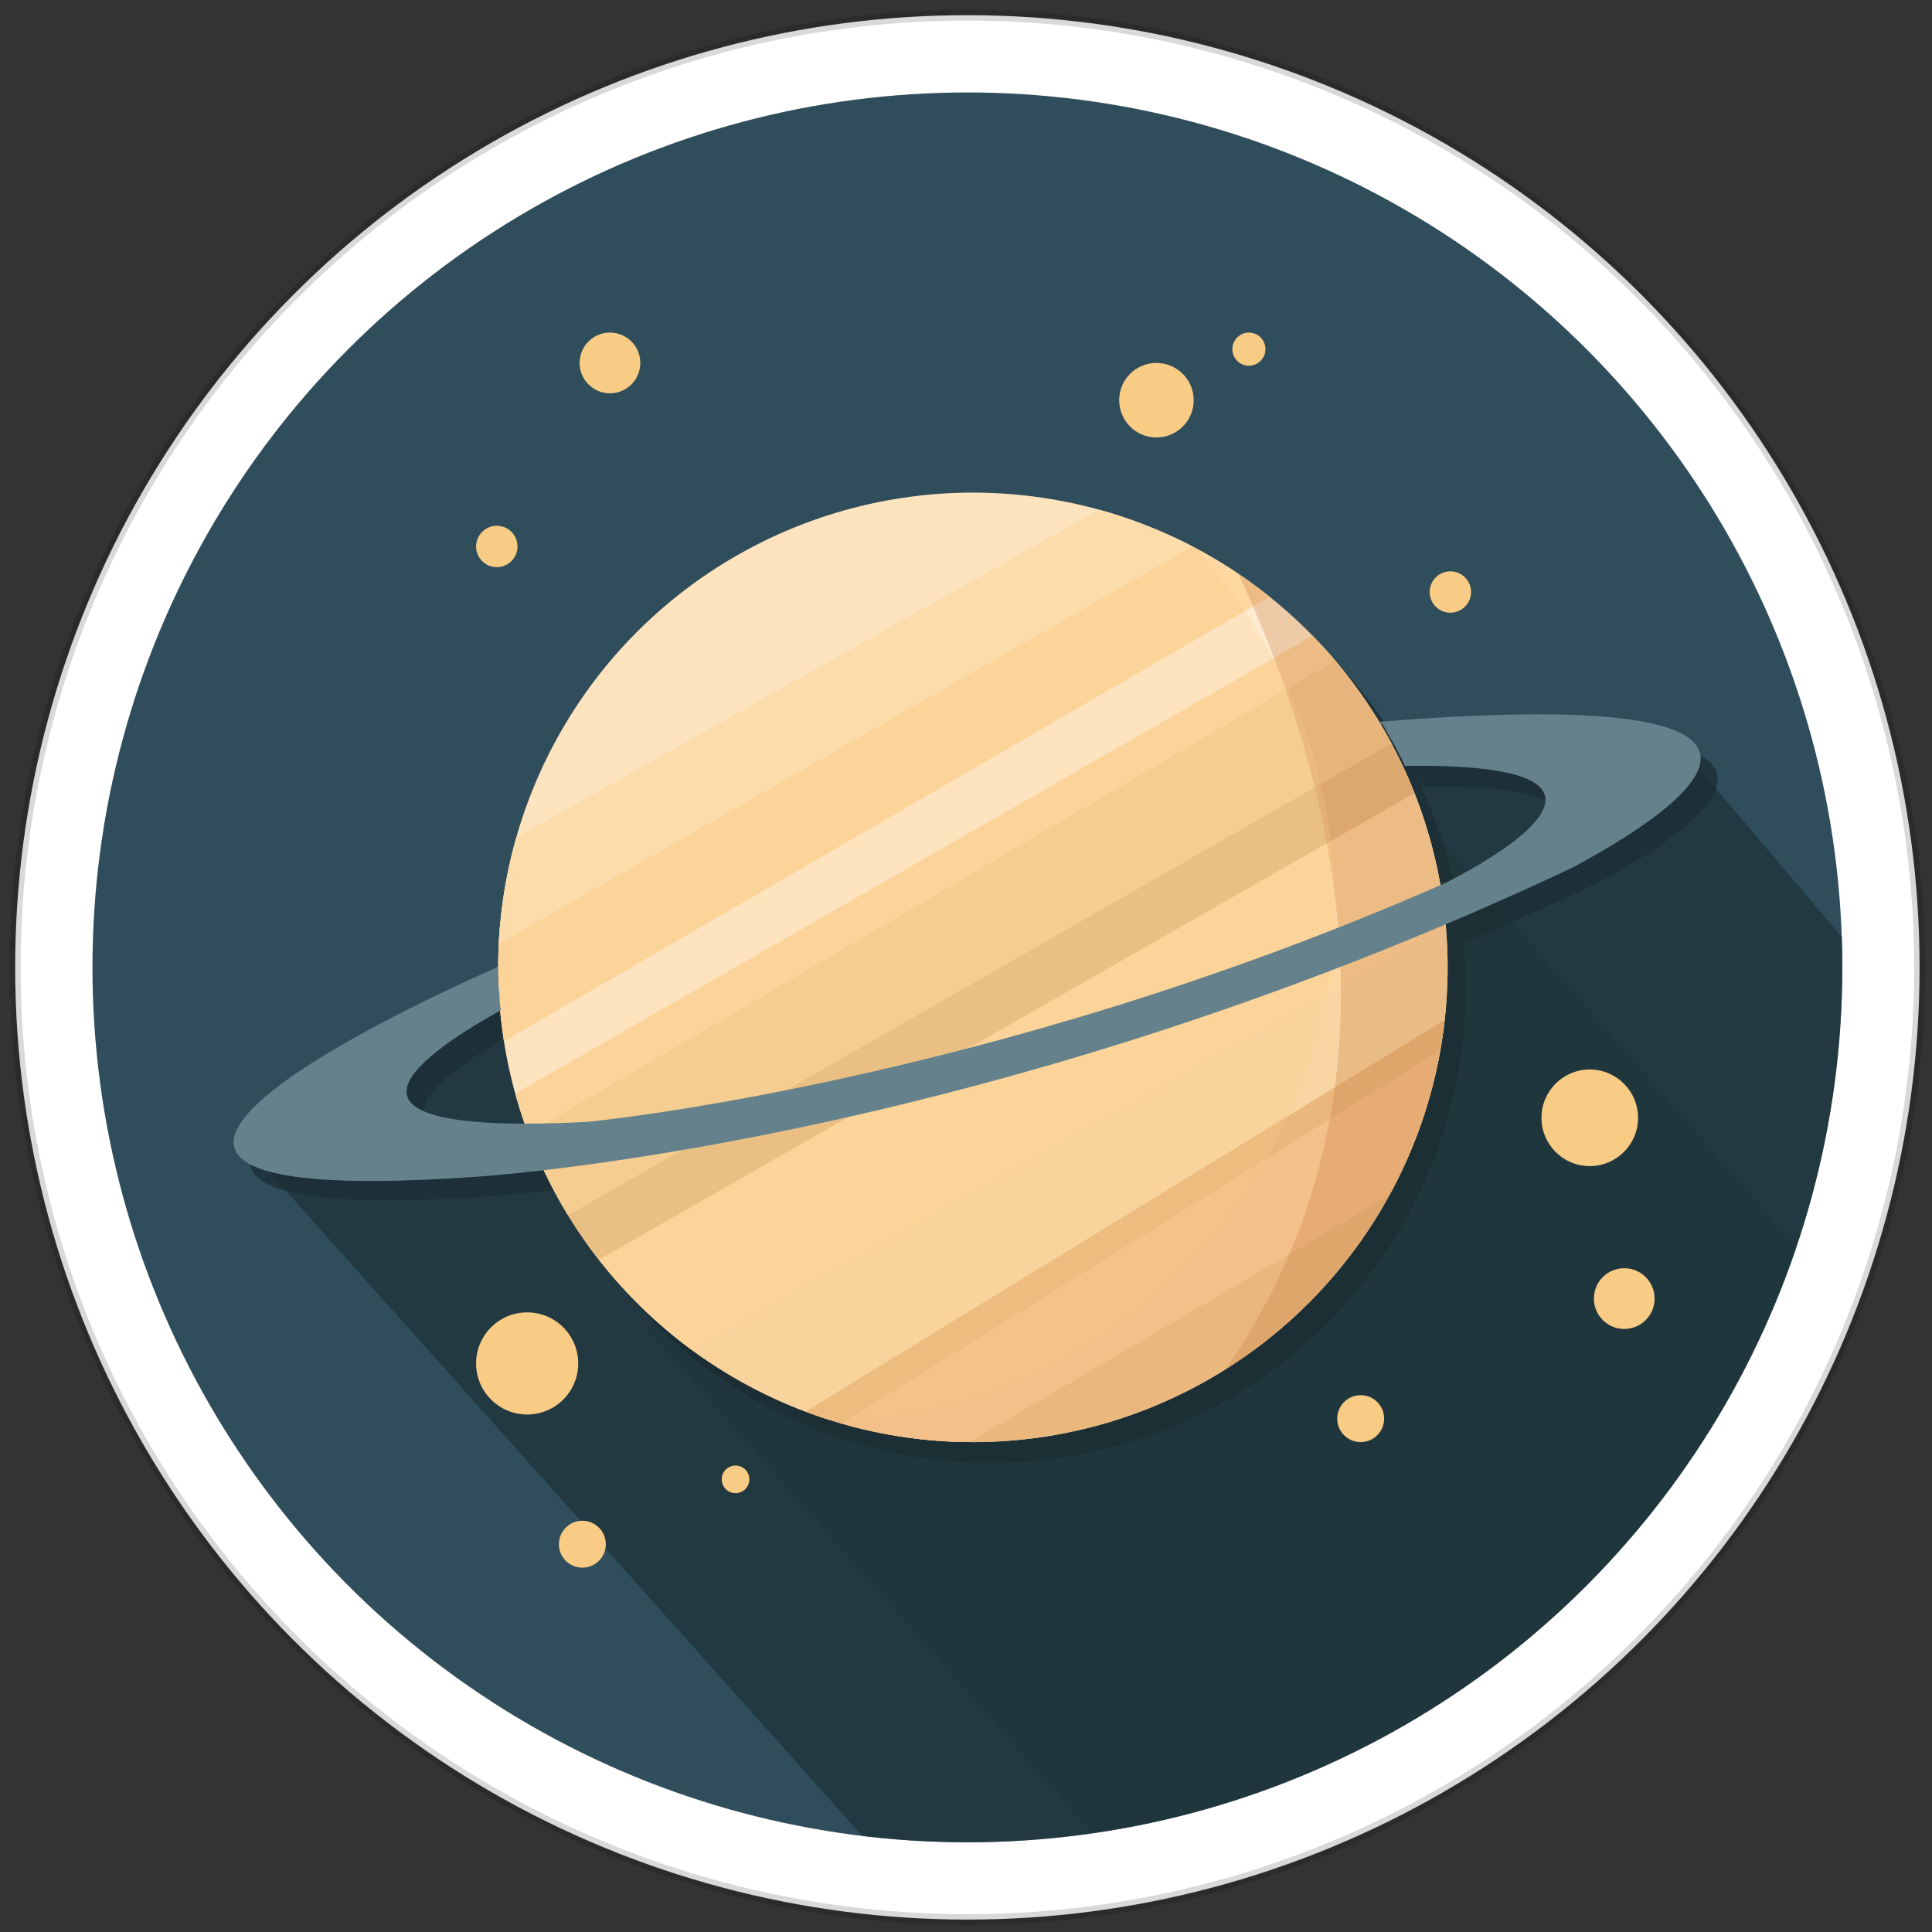
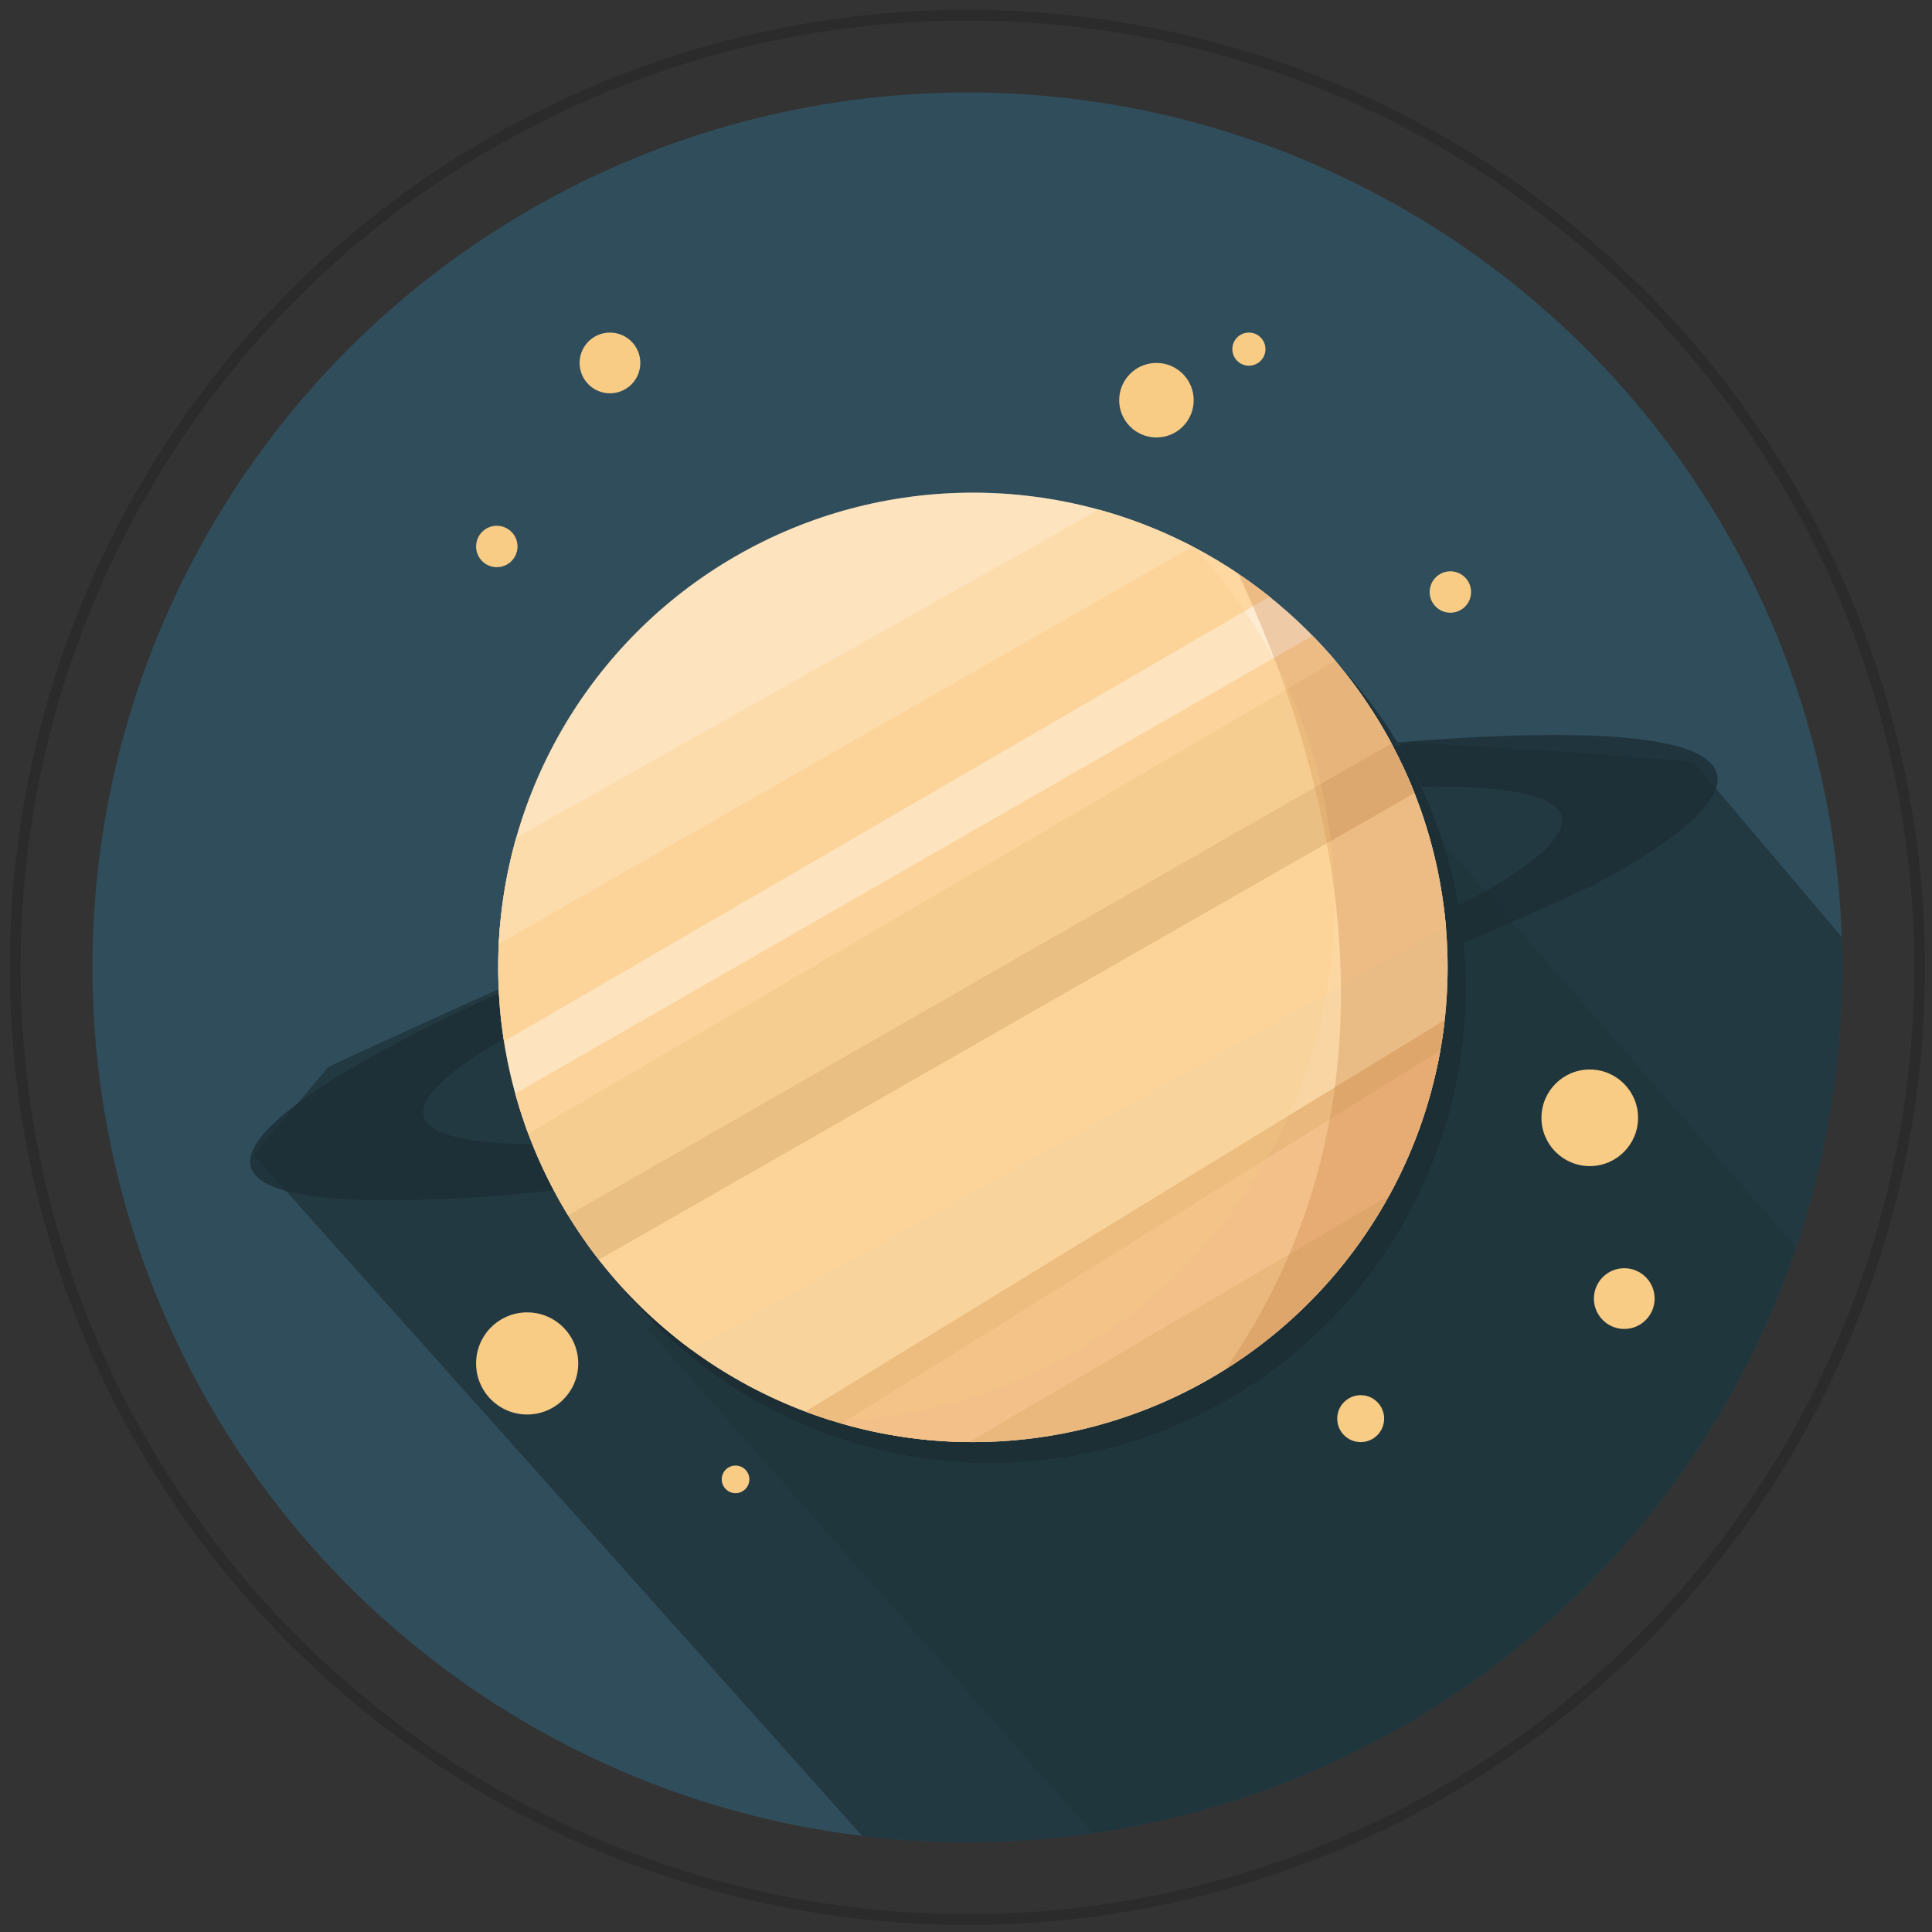
<svg xmlns="http://www.w3.org/2000/svg" xmlns:xlink="http://www.w3.org/1999/xlink" version="1.1" id="Layer_1" x="0px" y="0px" viewBox="0 0 140 140" style="enable-background:new 0 0 140 140;" xml:space="preserve">
  <rect x="0" y="0" width="140" height="140" fill="#333333" stroke="none" />
  <style type="text/css">
	.Drop_x0020_Shadow{fill:none;}
	.Round_x0020_Corners_x0020_2_x0020_pt{fill:#FFFFFF;stroke:#1D1D1B;stroke-miterlimit:10;}
	.Live_x0020_Reflect_x0020_X{fill:none;}
	.Bevel_x0020_Soft{fill:url(#SVGID_1_);}
	.Dusk{fill:#FFFFFF;}
	.Foliage_GS{fill:#FFDD00;}
	.Pompadour_GS{fill-rule:evenodd;clip-rule:evenodd;fill:#51AEE2;}
	.st0{fill:#FFFFFF;}
	.st1{opacity:0.25;clip-path:url(#SVGID_3_);}
	.st2{clip-path:url(#SVGID_5_);fill:#1B2C33;}
	.st3{opacity:0.75;clip-path:url(#SVGID_5_);fill:#1B2C33;}
	.st4{opacity:0.3;clip-path:url(#SVGID_5_);fill:#1B2C33;}
	.st5{opacity:0.15;clip-path:url(#SVGID_5_);fill:#1B2C33;}
	.st6{fill:#1B2C33;}
	.st7{clip-path:url(#SVGID_3_);fill:#304D5B;}
	.st8{clip-path:url(#SVGID_3_);}
	.st9{clip-path:url(#SVGID_7_);fill:#FFEBD1;}
	.st10{opacity:0.75;clip-path:url(#SVGID_7_);fill:#F5CD94;}
	.st11{clip-path:url(#SVGID_7_);fill:#FDD7A1;}
	.st12{clip-path:url(#SVGID_7_);fill:#E6BB83;}
	.st13{clip-path:url(#SVGID_7_);fill:#F5CD94;}
	.st14{clip-path:url(#SVGID_7_);fill:#FED7A1;}
	.st15{clip-path:url(#SVGID_7_);fill:#FFE1B9;}
	.st16{clip-path:url(#SVGID_7_);fill:#FDD7A3;}
	.st17{clip-path:url(#SVGID_7_);fill:#EAB87D;}
	.st18{opacity:0.35;clip-path:url(#SVGID_7_);fill:#E8B176;}
	.st19{opacity:0.6;clip-path:url(#SVGID_3_);fill:#1B2C33;}
	.st20{opacity:0.25;clip-path:url(#SVGID_3_);fill:#1B2C33;}
	.st21{opacity:0.75;clip-path:url(#SVGID_3_);}
	.st22{clip-path:url(#SVGID_9_);fill:#1B2C33;}
	.st23{opacity:0.75;clip-path:url(#SVGID_9_);fill:#1B2C33;}
	.st24{opacity:0.3;clip-path:url(#SVGID_9_);fill:#1B2C33;}
	.st25{opacity:0.15;clip-path:url(#SVGID_9_);fill:#1B2C33;}
	.st26{clip-path:url(#SVGID_11_);fill:#FFEBD1;}
	.st27{opacity:0.75;clip-path:url(#SVGID_11_);fill:#F5CD94;}
	.st28{clip-path:url(#SVGID_11_);fill:#FDD7A1;}
	.st29{clip-path:url(#SVGID_11_);fill:#E6BB83;}
	.st30{clip-path:url(#SVGID_11_);fill:#F5CD94;}
	.st31{clip-path:url(#SVGID_11_);fill:#FED7A1;}
	.st32{clip-path:url(#SVGID_11_);fill:#FFE1B9;}
	.st33{clip-path:url(#SVGID_11_);fill:#FDD7A3;}
	.st34{clip-path:url(#SVGID_11_);fill:#EAB87D;}
	.st35{clip-path:url(#SVGID_11_);fill:#F3C089;}
	.st36{opacity:0.3;clip-path:url(#SVGID_11_);fill:#C47D41;}
	.st37{opacity:0.25;clip-path:url(#SVGID_11_);fill:#F9CC85;}
	.st38{fill:#65828C;}
	.st39{fill:#F9CC85;}
	.st40{opacity:0.15;fill:none;stroke:#000000;stroke-width:0.784;stroke-linecap:round;stroke-miterlimit:10;}
</style>
  <linearGradient id="SVGID_1_" gradientUnits="userSpaceOnUse" x1="0" y1="0" x2="0.707" y2="0.707">
    <stop offset="0" style="stop-color:#E6E6EB" />
    <stop offset="0.175" style="stop-color:#E2E2E7" />
    <stop offset="0.355" style="stop-color:#D6D6DB" />
    <stop offset="0.537" style="stop-color:#C2C3C6" />
    <stop offset="0.72" style="stop-color:#A5A7A9" />
    <stop offset="0.903" style="stop-color:#818485" />
    <stop offset="1" style="stop-color:#6B6E6E" />
  </linearGradient>
-   <circle class="st0" cx="70.1" cy="70.1" r="69" />
  <g>
    <g>
      <g>
        <defs>
          <circle id="SVGID_2_" cx="70.1" cy="70.1" r="63.4" />
        </defs>
        <clipPath id="SVGID_3_">
          <use xlink:href="#SVGID_2_" style="overflow:visible;" />
        </clipPath>
        <g class="st1">
          <g>
            <defs>
              <circle id="SVGID_4_" cx="71" cy="72.1" r="34.4" />
            </defs>
            <use xlink:href="#SVGID_4_" style="overflow:visible;fill:#1B2C33;" />
            <clipPath id="SVGID_5_">
              <use xlink:href="#SVGID_4_" style="overflow:visible;" />
            </clipPath>
            <circle class="st2" cx="71" cy="72.1" r="34.4" />
            <polygon class="st3" points="47.7,99.8 108.2,65.6 108.7,76.8 53.4,109.2      " />
            <polygon class="st2" points="40.8,93.4 105.7,55.2 107.2,68.1 45.3,102.8      " />
            <polygon class="st2" points="38.6,90.2 102.7,52.5 104.7,58.5 38.1,96.6      " />
            <polygon class="st2" points="35.1,85.5 98.5,48.1 103.2,54.8 34.1,94.4      " />
            <polygon class="st2" points="94.8,43.9 29.2,82 34.1,70.6 91.1,38.4      " />
            <polygon class="st2" points="84.1,36.7 29.2,67.6 30.7,73.8 100.7,33.7      " />
            <polygon class="st2" points="97.3,47.1 29.2,86.2 33.9,86.9 102,47.1      " />
-             <polygon class="st2" points="110.6,72.6 56.4,105.8 80.2,107.5 95.8,99.8 110.4,83.7      " />
            <polygon class="st3" points="47.3,107.5 107.7,73.3 108.2,84.5 52.9,116.9      " />
            <path class="st4" d="M85.9,32.7c0,0,24.3,29.7,6.9,52.5l19.1-10.9L97.3,28.3L85.9,32.7z" />
            <circle class="st5" cx="61.4" cy="65.2" r="37.6" />
          </g>
          <path class="st6" d="M100.5,54.3c0,0,0,0.1,0.1,0.2c0.1-0.2,0.1,0,0.1,0c0.2,0.3,0.3,0.6,0.8,1.4c0.2,0.4,0.7,1.3,0.8,1.6      c0,0,0,0,0,0c21.1-0.3,2.9,8.5,2.9,8.5C72,80.6,43,83.3,43,83.3c-19.7,1-13-4.3-6.2-8.1c-0.1-0.5-0.1-0.6-0.1-1.1      c0,0-0.1-0.9-0.1-0.9c0-1-0.1-1.1,0-1.2l-0.3,0.2c0,0-41.3,17.8-1.7,15.1c0,0,36.6-2,80-22.5C114.5,64.7,142.7,50.9,100.5,54.3z      " />
        </g>
        <circle class="st7" cx="70.1" cy="70.1" r="63.4" />
        <g class="st8">
          <defs>
            <circle id="SVGID_6_" cx="-71.8" cy="70.1" r="34.4" />
          </defs>
          <clipPath id="SVGID_7_">
            <use xlink:href="#SVGID_6_" style="overflow:visible;" />
          </clipPath>
          <circle class="st9" cx="-71.8" cy="70.1" r="34.4" />
          <polygon class="st10" points="-95.1,97.8 -34.7,63.7 -34.2,74.8 -89.4,107.2     " />
          <polygon class="st11" points="-102,91.4 -37.1,53.3 -35.6,66.1 -97.5,100.8     " />
          <polygon class="st12" points="-104.2,88.2 -40.1,50.5 -38.1,56.5 -104.7,94.6     " />
          <polygon class="st13" points="-107.7,83.5 -44.3,46.1 -39.6,52.8 -108.7,92.4     " />
          <polygon class="st14" points="-48,41.9 -113.6,80 -108.7,68.6 -51.7,36.4     " />
          <polygon class="st15" points="-58.7,34.7 -113.6,65.6 -112.2,71.8 -42.1,31.7     " />
          <polygon class="st16" points="-45.6,45.1 -113.6,84.2 -108.9,85 -40.8,45.1     " />
          <polygon class="st17" points="-32.2,70.6 -86.4,103.8 -62.6,105.5 -47,97.8 -32.4,81.7     " />
          <polygon class="st10" points="-95.6,105.5 -35.2,71.3 -34.7,82.5 -89.9,114.9     " />
-           <path class="st18" d="M-59.2,33c0,0,24.3,29.7,6.9,52.5l19.1-10.9l-14.6-46.1L-59.2,33z" />
+           <path class="st18" d="M-59.2,33c0,0,24.3,29.7,6.9,52.5l-14.6-46.1L-59.2,33z" />
        </g>
        <path class="st19" d="M122.7,55.2l30,35.4l-74.8,59.7L18.4,83.7l5.4-6.4c0,0,14.9-6.9,16.1-7.2s62.4-16.3,62.4-16.3     s7.4,0.5,8.2,0.5S122.7,55.2,122.7,55.2z" />
        <polygon class="st20" points="46.9,96.3 106.6,163.9 151.4,114.7 99.1,54.8    " />
        <g class="st21">
          <g>
            <defs>
              <circle id="SVGID_8_" cx="71.8" cy="71.6" r="34.4" />
            </defs>
            <use xlink:href="#SVGID_8_" style="overflow:visible;fill:#1B2C33;" />
            <clipPath id="SVGID_9_">
              <use xlink:href="#SVGID_8_" style="overflow:visible;" />
            </clipPath>
            <circle class="st22" cx="71.8" cy="71.6" r="34.4" />
            <polygon class="st23" points="48.5,99.3 108.9,65.2 109.4,76.3 54.2,108.7      " />
            <polygon class="st22" points="41.6,92.9 106.4,54.8 107.9,67.6 46,102.3      " />
            <polygon class="st22" points="39.3,89.7 103.5,52 105.4,58 38.8,96.1      " />
            <polygon class="st22" points="35.9,85 99.2,47.6 103.9,54.3 34.9,93.9      " />
            <polygon class="st22" points="95.5,43.4 29.9,81.5 34.9,70.1 91.8,37.9      " />
            <polygon class="st22" points="84.9,36.2 29.9,67.1 31.4,73.3 101.5,33.2      " />
            <polygon class="st22" points="98,46.6 29.9,85.7 34.6,86.4 102.7,46.6      " />
            <polygon class="st22" points="111.4,72.1 57.2,105.3 80.9,107 96.5,99.3 111.1,83.2      " />
            <polygon class="st23" points="48,107 108.4,72.8 108.9,84 53.7,116.4      " />
            <path class="st24" d="M86.6,32.2c0,0,24.3,29.7,6.9,52.5l19.1-10.9L98,27.8L86.6,32.2z" />
            <circle class="st25" cx="62.1" cy="64.7" r="37.6" />
          </g>
          <path class="st6" d="M101.2,53.8c0,0,0,0.1,0.1,0.2c0.1-0.2,0.1,0,0.1,0c0.2,0.3,0.3,0.6,0.8,1.4c0.2,0.4,0.7,1.3,0.8,1.6      c0,0,0,0,0,0c21.1-0.3,2.9,8.5,2.9,8.5C72.7,80.1,43.7,82.8,43.7,82.8c-19.7,1-13-4.3-6.2-8.1c-0.1-0.5-0.1-0.6-0.1-1.1      c0,0-0.1-0.9-0.1-0.9c0-1-0.1-1.1,0-1.2L37,71.6c0,0-41.3,17.8-1.7,15.1c0,0,36.6-2,80-22.5C115.3,64.2,143.4,50.4,101.2,53.8z" />
        </g>
        <g class="st8">
          <g>
            <defs>
              <circle id="SVGID_10_" cx="70.5" cy="70.1" r="34.4" />
            </defs>
            <clipPath id="SVGID_11_">
              <use xlink:href="#SVGID_10_" style="overflow:visible;" />
            </clipPath>
            <circle class="st26" cx="70.5" cy="70.1" r="34.4" />
            <polygon class="st27" points="47.3,97.8 107.7,63.7 108.2,74.8 52.9,107.2      " />
            <polygon class="st28" points="40.3,91.4 105.2,53.3 106.7,66.1 44.8,100.8      " />
            <polygon class="st29" points="38.1,88.2 102.2,50.5 104.2,56.5 37.6,94.6      " />
            <polygon class="st30" points="34.6,83.5 98,46.1 102.7,52.8 33.6,92.4      " />
            <polygon class="st31" points="94.3,41.9 28.7,80 33.6,68.6 90.6,36.4      " />
            <polygon class="st32" points="83.6,34.7 28.7,65.6 30.2,71.8 100.2,31.7      " />
            <polygon class="st33" points="96.8,45.1 28.7,84.2 33.4,85 101.5,45.1      " />
            <polygon class="st34" points="110.1,70.6 55.9,103.8 79.7,105.5 95.3,97.8 109.9,81.7      " />
            <polygon class="st35" points="51.6,109 107.6,74.1 107.7,82.5 52.5,114.9      " />
            <path class="st36" d="M81.8,27.8c0,0,31.2,41.8,4.7,74.5l30-22.8L96.8,26.3L81.8,27.8z" />
            <circle class="st37" cx="59.1" cy="65.4" r="37.6" />
          </g>
-           <path class="st38" d="M100,52.3c0,0,0,0.1,0.1,0.2c0.1-0.2,0.1,0,0.1,0c0.2,0.3,0.3,0.6,0.8,1.4c0.2,0.4,0.7,1.3,0.8,1.6      c0,0,0,0,0,0c21.1-0.3,2.9,8.5,2.9,8.5C71.5,78.6,42.5,81.3,42.5,81.3c-19.7,1-13-4.3-6.2-8.1c-0.1-0.5-0.1-0.6-0.1-1.1      c0,0-0.1-0.9-0.1-0.9c0-1-0.1-1.1,0-1.2l-0.3,0.2c0,0-41.3,17.8-1.7,15.1c0,0,36.6-2,80-22.5C114,62.7,142.2,48.9,100,52.3z" />
        </g>
      </g>
      <g>
        <circle class="st39" cx="83.8" cy="29" r="2.7" />
        <circle class="st39" cx="90.5" cy="25.3" r="1.2" />
        <circle class="st39" cx="105.1" cy="42.9" r="1.5" />
        <circle class="st39" cx="44.2" cy="26.3" r="2.2" />
        <circle class="st39" cx="36" cy="39.6" r="1.5" />
        <circle class="st39" cx="38.2" cy="98.8" r="3.7" />
-         <circle class="st39" cx="42.2" cy="111.9" r="1.7" />
        <circle class="st39" cx="53.3" cy="107.2" r="1" />
        <circle class="st39" cx="115.2" cy="81" r="3.5" />
        <circle class="st39" cx="117.7" cy="94.1" r="2.2" />
        <circle class="st39" cx="98.6" cy="102.8" r="1.7" />
      </g>
    </g>
    <circle class="st40" cx="70.1" cy="70.1" r="69" />
  </g>
</svg>